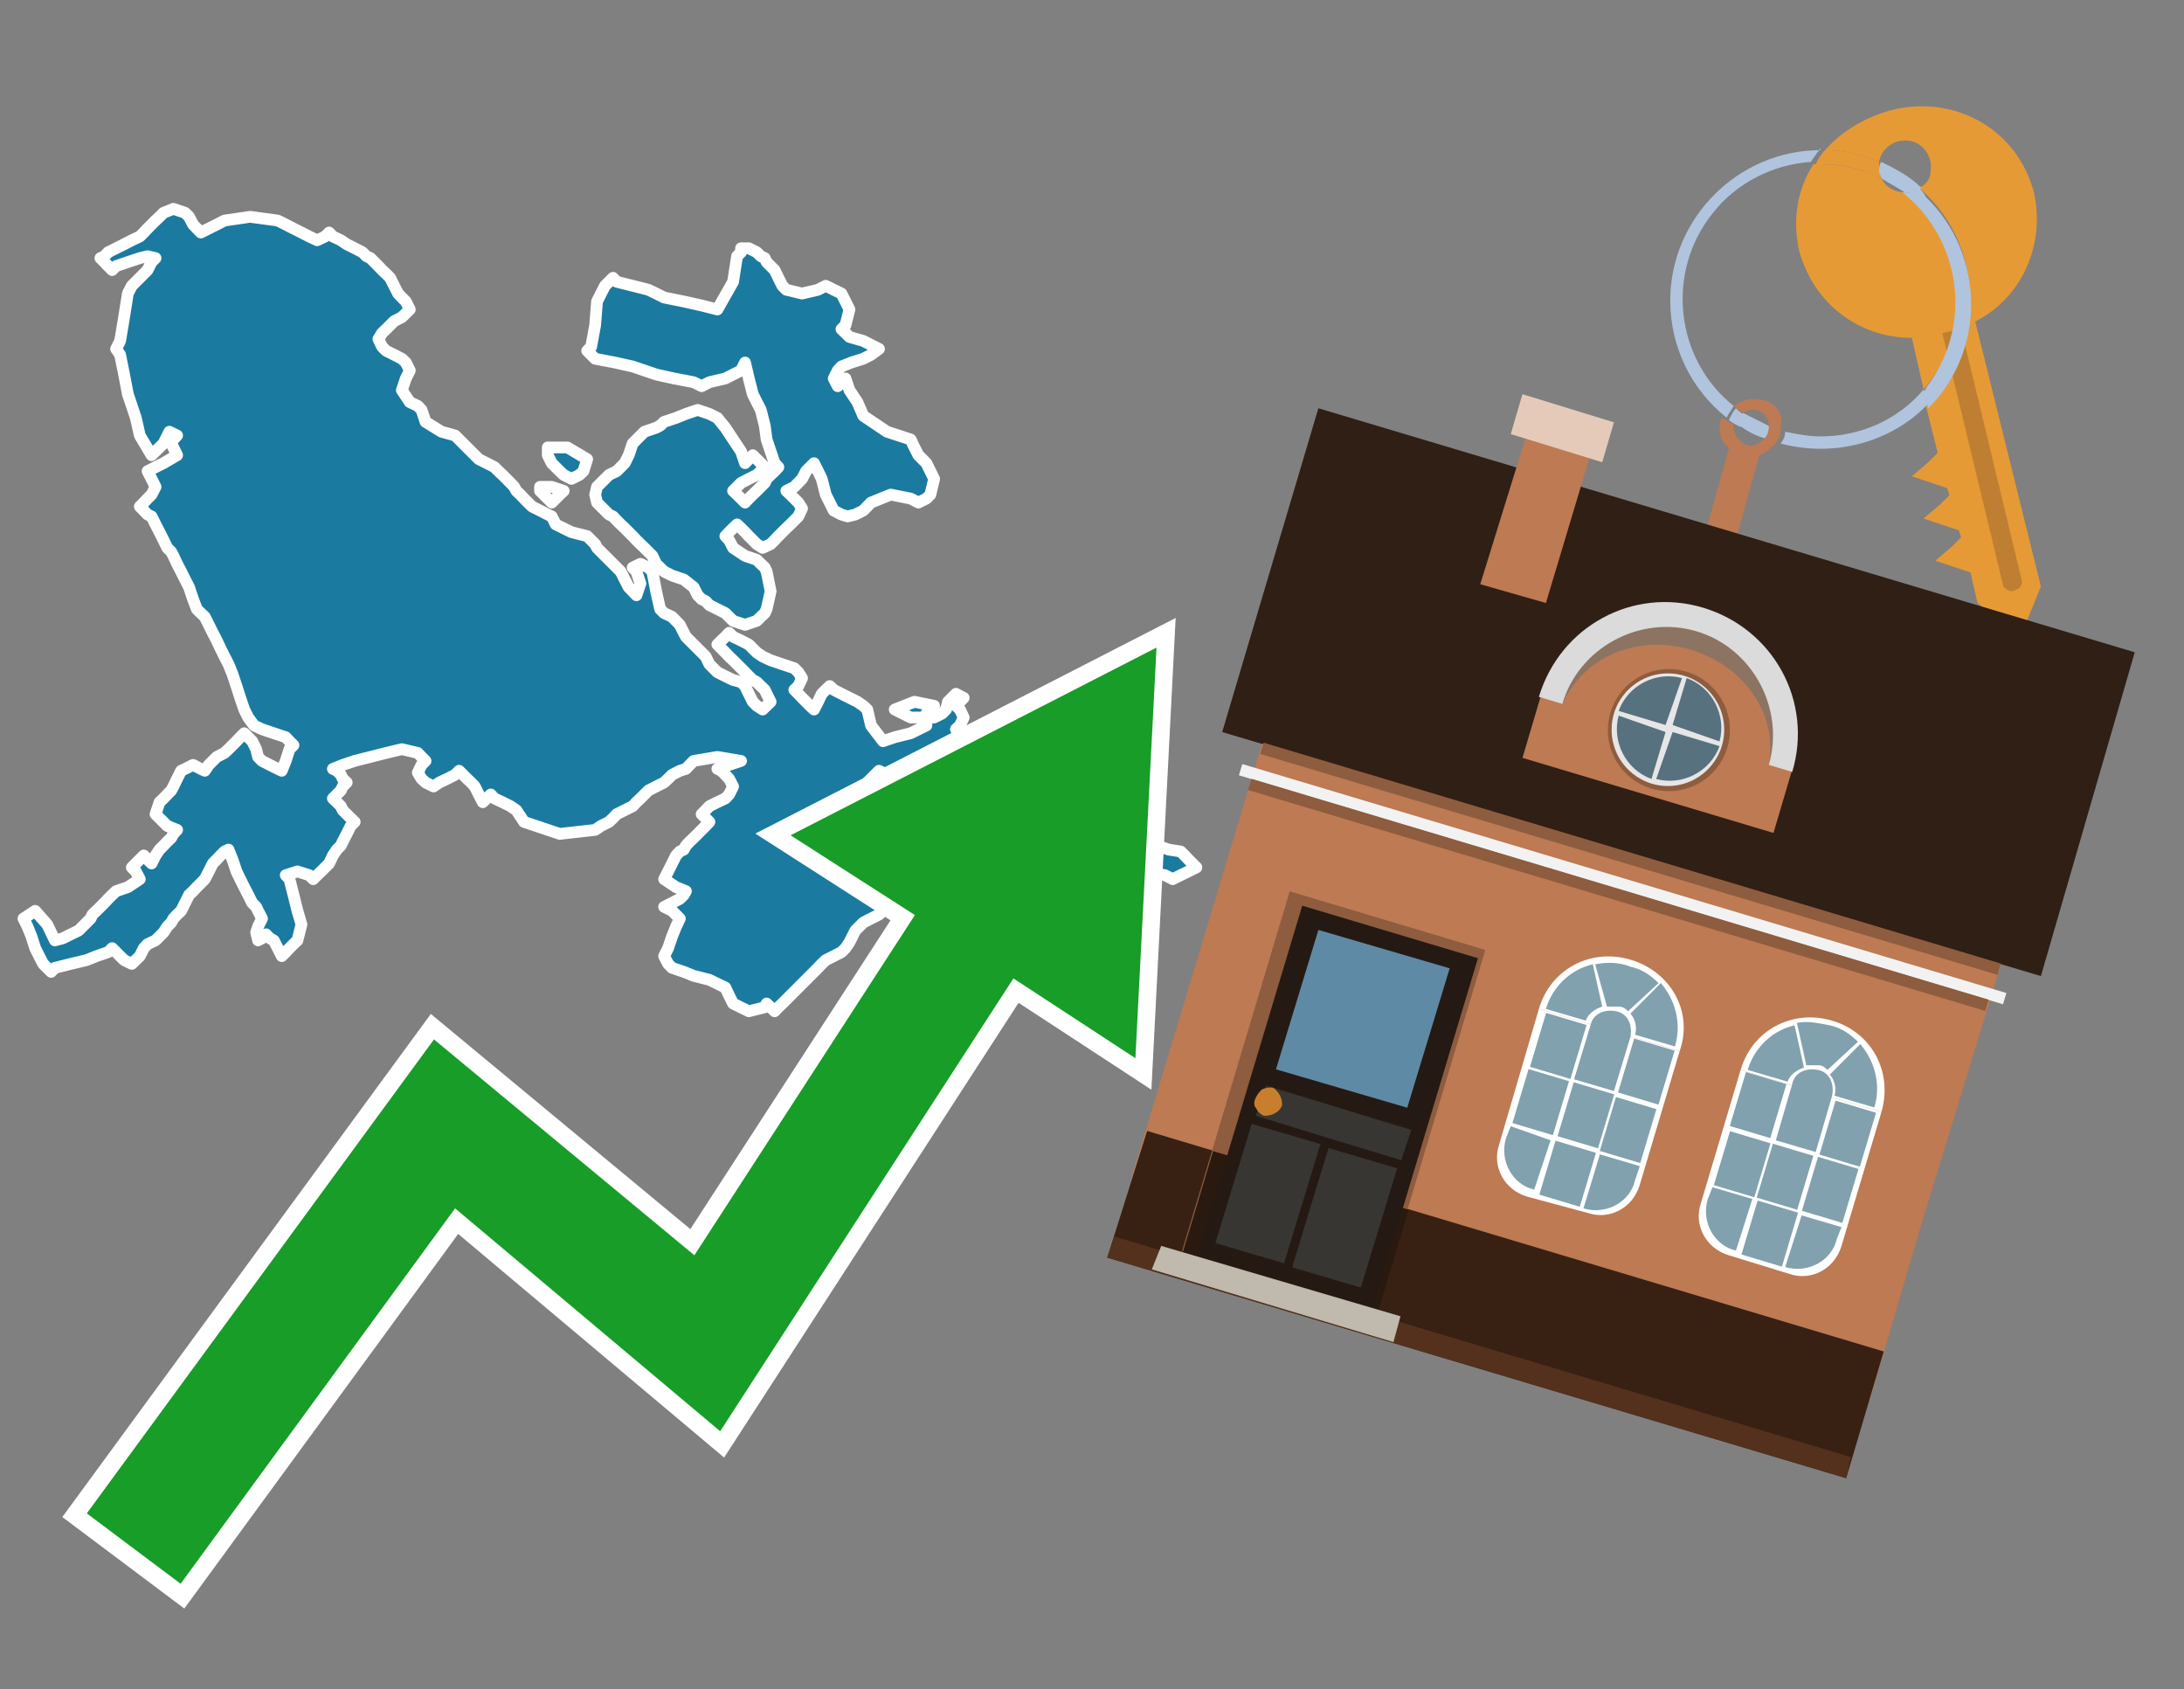
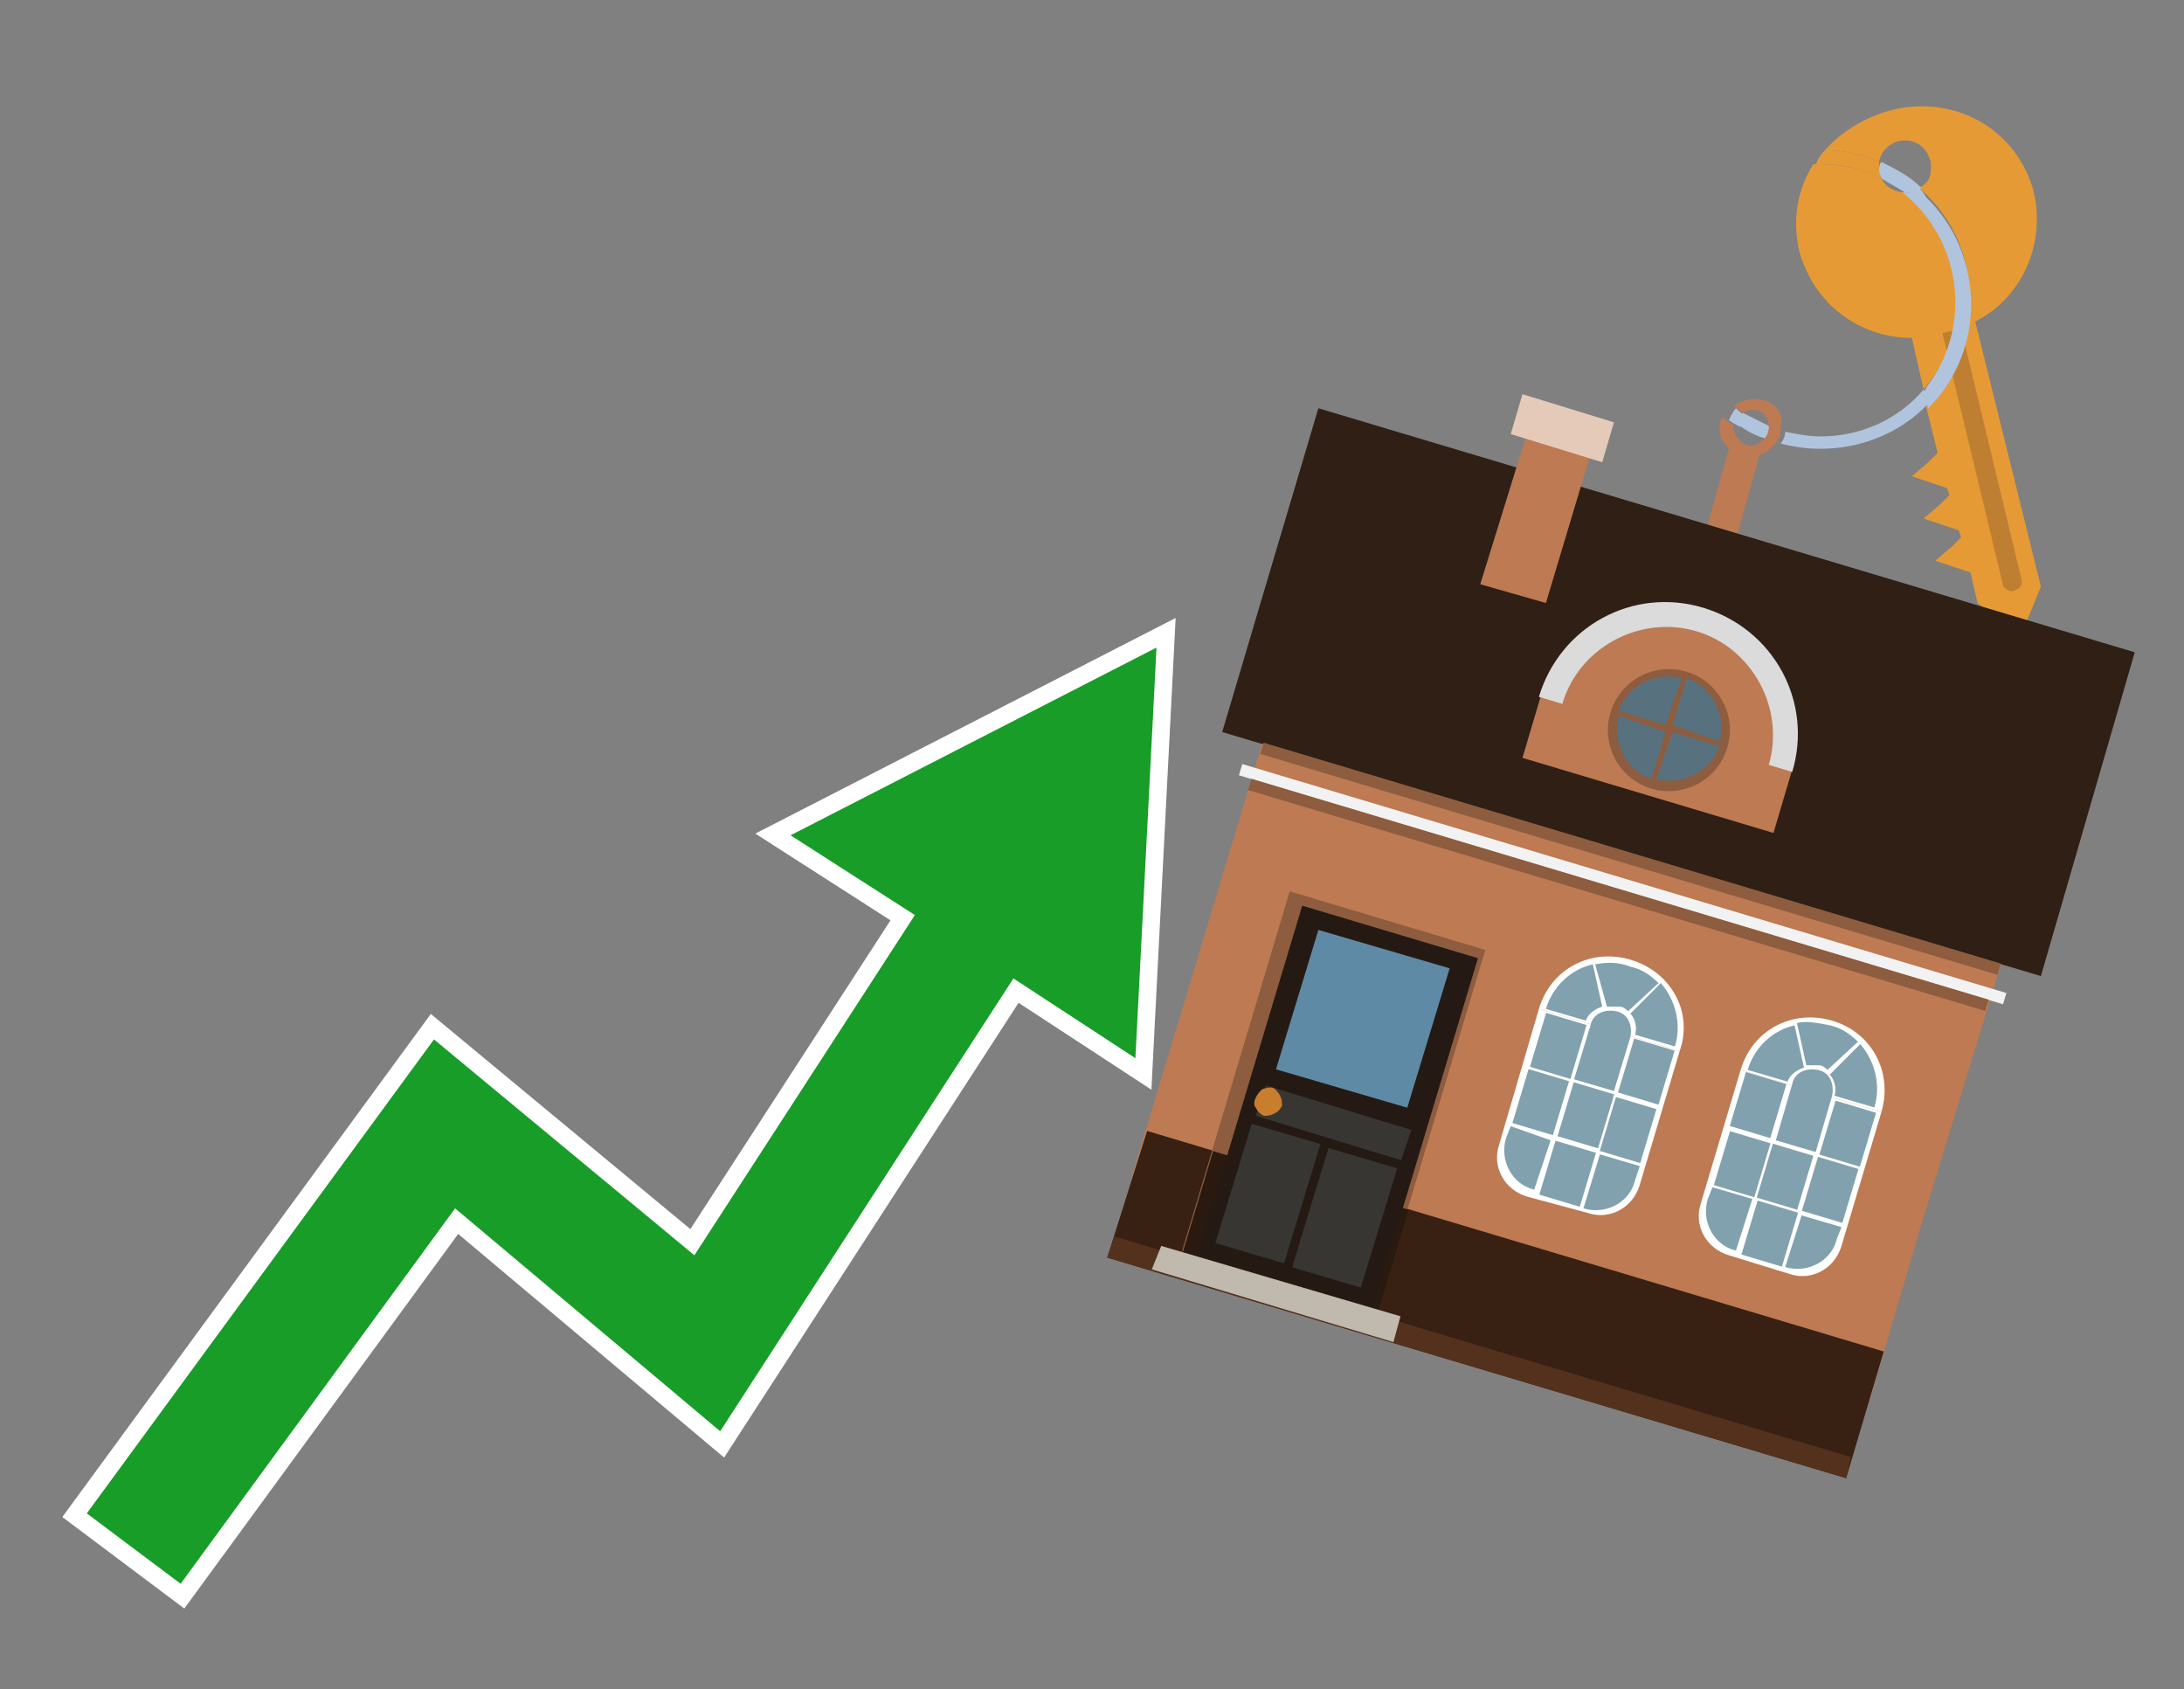
<svg xmlns="http://www.w3.org/2000/svg" version="1.1" id="Text" x="0px" y="0px" width="93.1px" height="72px" viewBox="0 0 93.1 72" style="enable-background:new 0 0 93.1 72;" xml:space="preserve">
  <rect x="0" y="0" width="93.1" height="72" fill="#808080" stroke="none" />
  <style type="text/css">
	.st0{fill:#1B7AA0;stroke:#FFFFFF;stroke-width:0.5;stroke-linejoin:round;}
	.st1{fill:none;stroke:#FFFFFF;stroke-width:1.5;stroke-miterlimit:10;}
	.st2{fill:#179D28;}
	.st3{fill:#E69A35;}
	.st4{fill:#B0C4DE;}
	.st5{fill:#BD7A53;}
	.st6{fill:#BF7F32;}
	.st7{fill-rule:evenodd;clip-rule:evenodd;fill:#2F1F15;}
	.st8{fill-rule:evenodd;clip-rule:evenodd;fill:#BD7A53;}
	.st9{fill-rule:evenodd;clip-rule:evenodd;fill:#382113;}
	.st10{fill-rule:evenodd;clip-rule:evenodd;fill:#54311D;}
	.st11{fill-rule:evenodd;clip-rule:evenodd;fill:#F2F2F2;}
	.st12{fill-rule:evenodd;clip-rule:evenodd;fill:#8E5C3E;}
	.st13{fill-rule:evenodd;clip-rule:evenodd;fill:#E5CABA;}
	.st14{fill-rule:evenodd;clip-rule:evenodd;fill:#2A190E;}
	.st15{fill:#241A13;}
	.st16{fill:#5F8AA5;}
	.st17{fill:#383633;}
	.st18{fill:#C87E2C;}
	.st19{fill-rule:evenodd;clip-rule:evenodd;fill:#C0B9AD;}
	.st20{fill-rule:evenodd;clip-rule:evenodd;fill:#FFFFFF;}
	.st21{fill-rule:evenodd;clip-rule:evenodd;fill:#81A1AE;}
	.st22{fill-rule:evenodd;clip-rule:evenodd;fill:#E6E6E6;}
	.st23{fill:#58717F;}
	.st24{opacity:0.6;fill-rule:evenodd;clip-rule:evenodd;fill:#6D6E6D;}
	.st25{fill:#DADBDA;}
</style>
-   <path class="st0" d="M39.82,30.58L40.16,30.41L40.33,30.24L40.41,29.91L40.75,29.57L41.08,29.74L40.92,29.91L40.75,30.08L40.92,30.24L41.08,30.58L40.92,30.92L40.75,31.08L40.92,31.25L41.08,31.76L41.42,32.26L41.76,32.43L42.09,32.6L42.43,32.77L42.93,32.85L43.44,33.02L43.77,33.19L44.03,33.35L44.36,33.52L44.7,33.69L45.03,33.86L45.37,34.03L45.71,34.19L46.04,34.36L46.55,34.53L47.05,34.7L47.22,34.87L47.39,35.2L47.22,35.54L47.05,35.71L46.38,35.87L45.71,36.04L46.88,36.21L47.97,36.04L48.65,35.87L49.32,36.04L49.82,36.21L50.33,36.29L50.5,36.46L50.66,36.63L50.83,36.8L51.0,36.97L50.66,37.14L50.33,37.3L49.99,37.47L49.66,37.3L48.82,37.14L47.97,37.47L47.22,37.81L46.38,37.64L45.37,37.47L44.36,37.64L43.94,37.81L43.44,37.64L43.27,37.47L43.1,37.14L43.27,36.8L43.44,36.63L42.93,36.46L42.43,36.29L42.09,36.21L41.76,36.46L41.59,36.8L41.42,36.29L41.25,35.87L41.08,35.71L40.92,35.54L40.75,35.37L40.58,35.2L40.41,35.03L40.33,34.87L40.16,34.7L39.82,34.53L39.49,34.36L39.32,34.19L39.15,33.86L38.82,33.52L38.48,33.35L38.14,33.19L37.81,33.02L37.47,32.85L37.13,33.19L36.8,33.52L36.46,33.69L36.63,33.86L36.8,34.03L36.97,34.19L37.13,34.36L37.3,34.53L37.47,34.7L37.64,34.87L37.81,34.53L37.97,34.19L38.14,34.03L38.31,33.86L38.48,34.03L38.65,34.19L38.82,34.36L38.98,34.53L39.15,34.87L39.32,35.2L39.49,36.04L39.32,36.8L39.15,37.14L38.98,37.47L38.82,37.81L38.48,38.14L38.14,38.31L37.97,38.48L37.81,38.65L37.64,38.82L37.47,38.98L37.13,39.15L36.8,39.32L36.63,39.49L36.46,39.66L36.38,39.82L36.21,40.16L36.04,40.41L35.87,40.58L35.54,40.75L35.2,40.92L35.03,41.08L34.87,41.25L34.7,41.42L34.53,41.59L34.36,41.76L34.19,41.93L34.03,42.09L33.86,42.26L33.69,42.43L33.52,42.6L33.35,42.77L33.18,42.93L33.02,43.1L32.85,42.93L32.68,42.77L32.6,42.93L31.92,43.1L31.25,42.77L31.08,42.43L30.92,42.09L30.24,41.76L29.57,41.59L29.15,41.42L28.65,41.25L28.48,41.08L28.31,40.75L28.48,40.41L28.65,39.91L28.82,39.49L28.98,39.15L28.65,38.82L28.31,38.65L28.65,38.48L28.98,38.31L29.15,38.14L29.24,37.98L28.82,37.81L28.31,37.47L28.48,37.14L28.65,36.8L28.82,36.46L28.98,36.29L29.15,36.21L29.24,36.04L29.4,35.87L29.57,35.71L29.74,35.54L29.91,35.37L30.08,35.2L30.24,35.03L30.08,34.87L29.91,34.7L30.08,34.53L30.24,34.36L30.58,34.19L30.92,34.03L31.08,33.86L31.25,33.52L31.08,33.19L30.92,33.02L30.75,32.85L30.58,32.77L31.08,32.6L31.59,32.43L30.58,32.26L29.57,32.43L29.4,32.6L29.24,32.77L28.98,32.85L28.65,33.02L28.48,33.19L28.31,33.35L27.97,33.52L27.64,33.69L27.47,33.86L27.3,34.03L27.13,34.19L26.97,34.36L26.63,34.53L26.29,34.7L26.13,34.87L25.96,35.03L25.62,35.2L25.37,35.37L23.86,35.54L22.34,35.03L22.01,34.53L21.76,34.36L21.42,34.19L21.08,34.03L20.92,33.86L20.75,34.03L20.58,34.19L20.41,33.86L20.24,33.52L20.08,33.35L19.91,33.19L19.74,33.02L19.57,32.85L19.4,33.02L19.07,33.19L18.73,33.35L18.48,33.52L18.14,33.35L17.97,33.19L17.81,32.93L17.97,32.6L18.14,32.43L17.97,32.26L17.81,32.09L17.13,31.93L16.46,32.09L15.79,32.26L15.12,32.43L14.61,32.6L14.19,32.77L14.36,32.85L14.53,33.02L14.61,33.19L14.78,33.35L14.61,33.52L14.53,33.69L14.36,33.86L14.19,34.03L14.36,34.19L14.53,34.36L14.61,34.53L14.78,34.7L14.95,34.87L15.12,35.03L14.95,35.2L14.78,35.54L14.61,35.87L14.53,36.04L14.36,36.21L14.19,36.46L14.03,36.8L13.86,36.97L13.69,37.14L13.52,37.3L13.35,37.47L13.18,37.3L12.68,37.14L12.18,37.3L12.34,37.47L12.51,38.14L12.68,38.82L12.85,39.4L12.68,40.08L12.51,40.24L12.34,40.41L12.18,40.58L12.01,40.75L11.84,40.41L11.67,40.08L11.5,39.99L11.34,39.82L11.17,39.99L11.0,40.08L10.92,39.74L11.0,39.49L11.17,39.15L11.0,38.82L10.92,38.65L10.75,38.48L10.58,38.14L10.41,37.81L10.24,37.47L10.08,37.14L9.91,36.63L9.74,36.21L9.57,36.29L9.4,36.46L9.24,36.63L9.07,36.8L8.9,37.14L8.73,37.47L8.56,37.64L8.39,37.81L8.23,37.98L8.06,38.14L7.89,38.48L7.72,38.82L7.55,38.98L7.39,39.15L7.3,39.32L7.13,39.49L6.97,39.74L6.63,40.08L6.29,40.24L6.13,40.41L5.96,40.75L5.62,41.08L5.29,40.92L5.12,40.75L4.95,40.58L4.78,40.41L4.61,40.58L4.11,40.75L3.69,40.92L3.02,41.08L2.34,41.25L2.18,41.42L2.01,41.25L1.84,41.08L1.67,40.75L1.5,40.41L1.34,39.91L1.17,39.49L1.0,39.15L1.5,38.82L2.01,39.4L2.34,40.08L2.68,39.99L3.02,39.82L3.35,39.66L3.52,39.49L3.69,39.32L3.86,39.15L3.94,38.98L4.11,38.82L4.28,38.65L4.45,38.48L4.61,38.31L4.78,38.14L4.95,37.98L5.45,37.81L5.96,37.47L5.79,37.14L5.62,36.97L5.79,36.8L5.96,36.63L6.13,36.46L6.29,36.63L6.46,36.8L6.63,36.46L6.8,36.21L6.97,36.04L7.13,35.87L7.3,35.71L7.39,35.54L7.55,35.37L7.13,35.2L6.63,34.7L6.8,34.19L6.97,34.03L7.13,33.86L7.3,33.69L7.39,33.52L7.55,33.19L7.72,32.85L7.89,32.77L8.23,32.6L8.56,32.77L8.73,32.85L8.9,32.6L9.24,32.26L9.57,32.09L9.74,31.93L9.91,31.76L10.08,31.59L10.24,31.42L10.41,31.25L10.58,31.42L10.75,31.59L10.92,31.93L11.0,32.26L11.17,32.43L11.5,32.6L11.84,32.77L12.01,32.85L12.18,32.43L12.34,31.93L12.51,31.76L12.34,31.59L12.18,31.42L11.67,31.25L11.17,31.08L10.83,30.92L10.58,30.58L10.41,30.24L10.24,29.74L10.08,29.24L9.91,28.73L9.74,28.31L9.57,27.98L9.4,27.64L9.24,27.3L9.07,26.97L8.9,26.63L8.73,26.29L8.56,26.13L8.39,25.96L8.23,25.54L8.06,25.03L7.89,24.7L7.72,24.36L7.55,24.03L7.39,23.69L7.3,23.52L7.13,23.35L6.97,23.02L6.8,22.68L6.63,22.35L6.46,22.01L6.29,21.93L6.13,21.76L5.96,21.59L6.13,21.42L6.29,21.25L6.46,21.08L6.63,20.75L6.46,20.41L6.29,20.08L6.97,19.74L7.55,19.4L7.39,19.07L7.3,18.9L7.39,18.73L7.55,18.56L7.22,18.4L6.97,18.9L6.46,19.4L5.96,18.56L5.79,17.81L5.62,17.3L5.45,16.8L5.29,15.96L5.12,15.12L4.95,14.87L5.12,14.53L5.29,13.52L5.45,12.51L5.62,12.18L5.96,11.84L6.29,11.51L6.46,11.17L6.63,11.0L6.29,10.92L5.96,11.0L5.45,11.17L4.95,11.34L4.78,11.51L4.61,11.34L4.45,11.17L4.28,11.0L4.45,10.92L4.61,10.75L4.95,10.58L5.29,10.41L5.62,10.24L5.96,10.08L6.13,9.91L6.29,9.74L6.46,9.57L6.63,9.4L6.8,9.24L6.97,9.07L7.39,8.9L7.89,9.07L8.06,9.24L8.23,9.57L8.56,9.91L8.9,9.74L9.24,9.57L9.57,9.4L10.66,9.24L11.84,9.4L12.18,9.57L12.51,9.74L12.85,9.91L13.18,10.08L13.52,10.24L13.86,10.08L14.03,9.91L14.19,10.08L14.53,10.24L14.78,10.41L15.12,10.58L15.45,10.75L15.62,10.92L15.79,11.0L15.96,11.17L16.13,11.34L16.29,11.51L16.46,11.67L16.63,11.84L16.8,12.18L16.97,12.51L17.13,12.68L17.3,12.85L17.47,13.19L17.13,13.52L16.8,13.69L16.63,13.86L16.46,14.03L16.29,14.19L16.13,14.45L16.29,14.78L16.46,14.95L16.8,15.12L17.13,15.29L17.3,15.45L17.47,15.79L17.3,16.13L17.13,16.63L17.47,17.14L17.81,17.3L17.97,17.47L18.14,17.98L18.82,18.4L19.4,18.56L19.57,18.73L19.74,18.9L19.91,19.07L20.08,19.24L20.24,19.4L20.41,19.57L20.75,19.74L21.08,19.91L21.25,20.08L21.42,20.24L21.59,20.41L21.76,20.58L21.92,20.75L22.01,20.92L22.18,21.08L22.34,21.25L22.51,21.42L22.68,21.59L23.02,21.76L23.35,21.93L23.52,22.01L23.69,22.35L24.36,22.68L25.03,22.85L25.2,23.02L25.37,23.19L25.45,23.35L25.62,23.52L25.79,23.69L25.96,23.86L26.13,24.03L26.29,24.19L26.46,24.36L26.63,24.7L26.8,25.03L26.97,25.2L27.13,25.37L27.3,24.87L27.13,24.36L26.97,24.19L27.3,24.03L27.64,24.19L27.81,24.36L27.97,25.2L28.14,25.96L28.31,26.13L28.65,26.29L28.98,26.63L29.15,26.97L29.24,27.14L29.4,27.3L29.57,27.47L29.74,27.64L29.91,27.81L30.08,27.98L30.24,28.31L30.58,28.65L30.92,28.82L31.25,28.98L31.59,29.07L31.76,29.24L31.92,29.57L32.09,29.91L32.26,30.08L32.51,30.24L32.85,29.91L32.68,29.57L32.6,29.4L32.43,29.24L32.26,29.07L32.09,28.98L31.92,28.82L31.76,28.65L31.59,28.48L31.42,28.31L31.25,28.14L31.08,27.98L30.92,27.81L30.75,27.64L30.58,27.47L30.75,27.3L30.92,27.14L31.08,26.97L31.25,27.14L31.59,27.3L31.92,27.47L32.09,27.64L32.26,27.81L32.51,27.98L32.85,28.14L33.35,28.31L33.86,28.48L34.03,28.65L34.19,28.9L34.03,29.24L33.86,29.4L34.03,29.57L34.19,29.74L34.36,29.91L34.53,30.08L34.7,30.24L34.87,29.91L35.03,29.57L35.2,29.4L35.37,29.24L35.54,29.4L35.87,29.57L36.21,29.74L36.55,29.91L36.8,30.08L36.97,30.24L37.13,30.92L37.64,31.59L38.14,31.42L38.82,31.25L39.49,30.92L39.49,30.58ZM24.19,19.07L25.03,19.57L24.87,20.08L24.7,20.24L24.36,20.41L24.03,20.24L23.86,20.08L23.69,19.91L23.52,19.74L23.35,19.4L23.35,19.07ZM31.92,10.58L32.26,10.75L32.43,10.92L32.6,11.0L32.68,11.17L32.85,11.34L33.02,11.51L33.18,11.84L33.35,12.18L33.52,12.35L34.19,12.51L34.87,12.35L35.2,12.18L35.54,12.35L35.87,12.51L36.21,13.19L36.04,13.86L35.87,14.03L36.04,14.19L36.21,14.36L36.8,14.53L37.47,14.87L37.13,15.12L36.8,15.29L36.29,15.45L35.87,15.62L35.71,15.79L35.54,16.13L35.71,16.46L35.87,16.29L36.04,16.13L36.21,16.63L36.55,17.14L36.8,17.72L37.81,18.4L38.82,18.73L38.98,19.07L39.15,19.4L39.49,19.74L39.82,20.41L39.66,21.08L39.49,21.25L39.15,21.42L38.82,21.25L37.97,21.08L37.13,21.42L36.8,21.76L36.46,21.93L36.13,22.01L35.87,21.93L35.54,21.76L35.2,21.08L35.03,20.41L34.87,20.08L34.7,19.74L34.53,19.91L34.36,20.08L34.19,20.41L33.86,20.75L33.52,20.92L33.69,21.08L33.86,21.25L34.03,21.42L34.19,21.67L34.03,22.01L33.86,22.18L33.69,22.35L33.52,22.51L33.35,22.68L33.18,22.85L33.02,23.02L32.85,23.19L32.51,23.35L32.26,23.19L32.09,23.02L31.92,22.85L31.76,22.68L31.59,22.51L31.42,22.35L31.25,22.51L31.08,22.68L30.92,22.85L31.08,23.02L31.25,23.35L31.76,23.69L32.26,23.86L32.43,24.03L32.6,24.19L32.68,24.36L32.85,25.2L32.68,25.96L32.6,26.13L32.43,26.29L32.26,26.46L31.76,26.63L31.25,26.46L31.08,26.29L30.92,26.13L30.58,25.96L30.24,25.79L30.08,25.62L29.91,25.54L29.74,25.37L29.57,25.03L29.15,24.7L28.65,24.53L28.31,24.36L27.97,24.03L27.81,23.69L27.64,23.52L27.47,23.35L27.3,23.19L27.13,23.02L26.97,22.85L26.8,22.68L26.63,22.51L26.46,22.35L26.29,22.18L26.13,22.01L25.96,21.93L25.79,21.76L25.62,21.59L25.45,21.42L25.37,21.08L25.45,20.75L25.62,20.58L25.79,20.41L25.96,20.24L26.29,20.08L26.63,19.74L26.8,19.4L26.97,18.9L27.47,18.4L27.97,18.23L28.14,18.14L28.31,17.98L28.82,17.81L29.24,17.64L29.74,17.47L30.24,17.64L30.58,17.81L30.92,18.23L31.25,18.73L31.59,19.24L31.76,19.74L31.92,19.57L32.09,19.4L32.26,19.57L32.43,19.74L32.6,19.91L32.43,20.08L32.26,20.24L31.92,20.41L31.59,20.58L31.42,20.75L31.25,20.92L31.42,21.08L31.59,21.25L31.76,21.42L31.92,21.25L32.09,21.08L32.26,20.92L32.43,20.75L32.6,20.58L32.68,20.41L32.85,20.24L33.02,20.08L33.18,19.91L33.02,19.74L32.85,19.24L32.68,18.73L32.6,18.14L32.43,17.47L32.26,17.14L32.09,16.8L31.92,16.13L31.76,15.45L31.59,15.79L30.92,16.13L30.24,16.29L29.91,16.46L29.57,16.29L28.73,16.13L27.97,15.96L27.47,15.79L26.97,15.62L26.21,15.45L25.37,15.29L25.2,15.12L25.03,14.95L25.2,14.78L25.37,13.86L25.45,12.85L25.62,12.51L25.79,12.18L25.96,12.01L26.13,11.84L26.29,12.01L26.97,12.18L27.64,12.35L27.97,12.51L28.31,12.68L29.15,12.85L29.91,13.02L30.58,13.19L31.25,12.01L31.42,10.92L31.59,10.75L31.59,10.58ZM23.52,20.75L24.03,20.92L23.86,21.08L23.69,21.25L23.52,21.42L23.35,21.25L23.18,21.08L23.02,20.92L23.02,20.75ZM38.82,30.58L38.14,30.24L38.98,29.91L39.82,30.08L39.66,30.24L39.49,30.41L39.49,30.58Z" />
  <polygon class="st1" points="49.3,27.6 33.7,35.6 39,39 29.6,53.5 18.5,44.3 3.7,64.5 7.7,67.5 19.4,51.5 30.7,61 43.2,41.7   48.4,45.1 " />
  <polygon class="st2" points="49.3,27.6 33.7,35.6 39,39 29.6,53.5 18.5,44.3 3.7,64.5 7.7,67.5 19.4,51.5 30.7,61 43.2,41.7   48.4,45.1 " />
  <path class="st3" d="M80.2,7.6c0-0.1-0.1-0.2-0.1-0.3c0-0.1,0-0.3,0-0.4c-0.7-0.3-1.5-0.5-2.3-0.5c-0.2,0.2-0.3,0.4-0.4,0.6  c0.1,0,0.2,0,0.3,0C78.5,7,79.4,7.2,80.2,7.6z" />
-   <path class="st4" d="M77.6,6.4c-3.5,0-6.4,2.9-6.4,6.4c0,2,0.9,3.8,2.4,5c0.1-0.2,0.2-0.3,0.3-0.5c-2.5-2-2.9-5.7-0.9-8.2  c1-1.3,2.6-2.1,4.2-2.2c0.1-0.2,0.3-0.4,0.4-0.6V6.4z" />
  <path class="st3" d="M84.2,13.7c2-1,3-3.3,2.5-5.5C86,5.5,83.3,4,80.6,4.7c-1.1,0.3-2.1,0.9-2.8,1.7c0.8,0,1.6,0.2,2.3,0.5  c0.1-0.6,0.7-1,1.3-0.9c0.6,0.1,1,0.7,0.9,1.3c0,0.3-0.2,0.6-0.5,0.7c2.7,2.3,2.9,6.4,0.6,9c-0.1,0.1-0.2,0.2-0.3,0.3l0.5,2  l-0.4,0.4l-0.7,0.6l0.9,0.3l0.6,0.2l0.1,0.3l-0.4,0.4L82,22.1l0.9,0.3l0.6,0.2l0.1,0.3l-0.4,0.4l-0.7,0.6l0.9,0.3l0.6,0.2l0.3,1.3  l1.8,1.5L87,25L84.2,13.7z" />
  <path class="st3" d="M81.2,8.2c-0.4,0-0.8-0.2-1-0.6C79.4,7.2,78.5,7,77.6,7c-0.1,0-0.2,0-0.3,0c-0.7,1.1-0.9,2.4-0.6,3.7  c0.6,2.2,2.5,3.7,4.8,3.7l0.5,2.2c2.1-2.4,1.9-6.1-0.6-8.2C81.3,8.3,81.2,8.3,81.2,8.2z" />
  <path class="st4" d="M74.1,18.1c0.4,0.3,0.8,0.5,1.2,0.6c0.1-0.1,0.2-0.3,0.2-0.5l0,0c-0.4-0.2-0.8-0.4-1.2-0.6  C74.2,17.8,74.1,17.9,74.1,18.1z" />
  <path class="st4" d="M74.4,17.7c-0.2-0.1-0.3-0.2-0.4-0.3c-0.1,0.1-0.2,0.3-0.3,0.5c0.1,0.1,0.3,0.2,0.5,0.3  C74.1,17.9,74.2,17.8,74.4,17.7z" />
  <path class="st5" d="M74.8,17c-0.3,0-0.6,0.1-0.9,0.3c0.1,0.1,0.3,0.2,0.4,0.3c0.3-0.2,0.8-0.2,1,0.2c0.1,0.1,0.1,0.3,0.1,0.4l0,0  c0,0.4-0.3,0.7-0.7,0.8c-0.4,0-0.7-0.3-0.8-0.7c0,0,0,0,0-0.1v-0.1c-0.2-0.1-0.3-0.2-0.5-0.3c-0.2,0.4-0.1,1,0.3,1.3l-1,3.6L74,23  l1-3.6c0.3-0.1,0.5-0.3,0.7-0.5c0.1-0.2,0.2-0.3,0.2-0.5c0-0.1,0-0.1,0-0.2C76.1,17.5,75.5,17,74.8,17z" />
  <path class="st6" d="M86,25.1l-0.2,0.1c-0.2,0-0.3-0.1-0.4-0.2l0,0l-2.6-10.8l0.8-0.2l2.6,10.8C86.2,24.9,86.1,25.1,86,25.1L86,25.1  z" />
  <path class="st4" d="M80.1,7.3c0,0.1,0.1,0.2,0.1,0.3c0.3,0.2,0.7,0.4,1,0.6c0.1,0,0.2,0,0.3,0c0.1,0,0.3-0.1,0.4-0.2  c-0.5-0.5-1.1-0.8-1.7-1.1C80.1,7,80.1,7.2,80.1,7.3z" />
  <path class="st4" d="M77.6,18.6c-0.5,0-1-0.1-1.5-0.2c0,0.2-0.1,0.4-0.2,0.5c2.2,0.6,4.7,0,6.3-1.7L82,16.6  C80.9,17.9,79.3,18.6,77.6,18.6z" />
  <path class="st4" d="M81.8,8c-0.1,0.1-0.2,0.1-0.4,0.2c-0.1,0-0.2,0-0.3,0c2.5,2,3,5.6,1.1,8.2c-0.1,0.1-0.1,0.2-0.2,0.3l0.2,0.7  c2.5-2.5,2.4-6.6-0.1-9C82,8.2,81.9,8.1,81.8,8L81.8,8z" />
  <g>
    <polygon class="st7" points="87,41.6 52.1,31.2 56.2,17.4 91,27.8 87,41.6  " />
    <polygon class="st8" points="81.9,52.2 85.3,41.1 53.8,31.7 48.2,50.3 79.7,59.7  " />
    <polygon class="st9" points="78.7,63 80.3,57.6 48.9,48.2 47.2,53.6 78.7,63  " />
    <polygon class="st10" points="78.7,63 78.9,62.1 47.5,52.7 47.2,53.6 78.7,63  " />
    <rect x="52.1" y="37.4" transform="matrix(-0.958 -0.287 0.287 -0.958 124.563 93.583)" class="st11" width="34" height="0.5" />
    <rect x="52.6" y="37.9" transform="matrix(-0.958 -0.287 0.287 -0.958 124.14 94.489)" class="st12" width="32.8" height="0.5" />
    <rect x="53" y="36.4" transform="matrix(-0.958 -0.287 0.287 -0.958 125.475 91.628)" class="st12" width="32.8" height="0.5" />
    <polygon class="st8" points="68,18.7 65.3,17.8 63.1,24.9 65.9,25.7 68,18.7  " />
    <polygon class="st13" points="68.8,18 64.9,16.8 64.4,18.5 68.3,19.7 68.8,18  " />
    <g>
      <rect x="52.5" y="38.9" transform="matrix(0.958 0.287 -0.287 0.958 15.849 -14.344)" class="st12" width="8.7" height="16" />
      <rect x="50.9" y="50.2" transform="matrix(0.958 0.287 -0.287 0.958 17.358 -13.64)" class="st14" width="8.7" height="4.5" />
      <g transform="matrix( 0.861, 0, 0, 0.861, 2148,666.7) ">
        <g>
          <g id="Symbol_9_0_Layer2_0_MEMBER_8_MEMBER_12_MEMBER_0_FILL_00000014599094976698332750000017450647480159288714_">
            <path class="st15" d="M-2430.3-729.5l8.7,2.6l-5.2,17.3l-8.7-2.6L-2430.3-729.5z" />
          </g>
        </g>
      </g>
      <g transform="matrix( 0.861, 0, 0, 0.861, 2148,666.7) ">
        <g>
          <g id="Symbol_9_0_Layer2_0_MEMBER_8_MEMBER_12_MEMBER_1_MEMBER_1_FILL_00000044877452633822415250000012838657942505378697_">
            <path class="st16" d="M-2423-726.4l-2.1,6.9l-6.5-1.9l2.1-6.9L-2423-726.4z" />
          </g>
        </g>
      </g>
      <g transform="matrix( 0.861, 0, 0, 0.861, 2148,666.7) ">
        <g>
          <g id="Symbol_9_0_Layer2_0_MEMBER_8_MEMBER_12_MEMBER_2_MEMBER_0_FILL_00000128454501898370036030000003861990524587710870_">
            <path class="st17" d="M-2430.8-711.6l1.8-5.9l3.4,1l-1.8,5.9L-2430.8-711.6z" />
          </g>
        </g>
      </g>
      <g transform="matrix( 0.861, 0, 0, 0.861, 2148,666.7) ">
        <g>
          <g id="Symbol_9_0_Layer2_0_MEMBER_8_MEMBER_12_MEMBER_2_MEMBER_1_FILL_00000068665017512549111380000015570233324217231799_">
            <path class="st17" d="M-2434.6-712.8l1.8-5.9l3.4,1l-1.8,5.9L-2434.6-712.8z" />
          </g>
        </g>
      </g>
      <g transform="matrix( 0.861, 0, 0, 0.861, 2148,666.7) ">
        <g>
          <g id="Symbol_9_0_Layer2_0_MEMBER_8_MEMBER_12_MEMBER_2_MEMBER_1_FILL_00000005225540449741130250000008347087072572673964_">
            <path class="st17" d="M-2432.6-719.1l0.5-1.5l7.2,2.2l-0.5,1.5L-2432.6-719.1z" />
          </g>
        </g>
      </g>
      <g transform="matrix( 0.861, 0, 0, 0.861, 2148,666.7) ">
        <g>
          <g id="Symbol_9_0_Layer2_0_MEMBER_8_MEMBER_13_FILL_00000131350348810376896810000002969418600929340805_">
            <path class="st18" d="M-2432.6-720c0.1-0.2,0.2-0.3,0.3-0.4c0.2-0.1,0.4-0.1,0.5-0.1s0.3,0.2,0.4,0.4c0.1,0.2,0.1,0.3,0.1,0.5       c-0.1,0.2-0.2,0.3-0.4,0.4c-0.2,0.1-0.4,0.1-0.5,0.1c-0.2-0.1-0.3-0.2-0.4-0.4C-2432.7-719.6-2432.7-719.8-2432.6-720z" />
          </g>
        </g>
      </g>
      <polygon class="st19" points="59.4,57.2 59.7,56.1 49.5,53.1 49.1,54.1 59.4,57.2   " />
    </g>
    <g>
      <g>
        <path class="st20" d="M65.6,43l6,1.8l-1.7,5.7c-0.3,1-1.3,1.5-2.2,1.2L65.1,51c-1-0.3-1.5-1.3-1.2-2.2L65.6,43L65.6,43z" />
      </g>
      <rect x="69" y="44.8" transform="matrix(0.287 -0.958 0.958 0.287 6.252 99.807)" class="st21" width="2.4" height="1.8" />
      <rect x="65.2" y="43.7" transform="matrix(0.287 -0.958 0.958 0.287 4.643 95.388)" class="st21" width="2.4" height="1.8" />
      <rect x="68.2" y="47.2" transform="matrix(0.287 -0.958 0.958 0.287 3.405 100.843)" class="st21" width="2.4" height="1.8" />
      <rect x="66.4" y="46.7" transform="matrix(0.287 -0.958 0.958 0.287 2.601 98.633)" class="st21" width="2.4" height="1.8" />
      <rect x="64.5" y="46.1" transform="matrix(0.287 -0.958 0.958 0.287 1.797 96.424)" class="st21" width="2.4" height="1.8" />
      <path class="st21" d="M69.9,49.7l-1.7-0.5l-0.7,2.3l0,0c1,0.3,2-0.3,2.2-1.2L69.9,49.7z" />
      <rect x="65.6" y="49.1" transform="matrix(0.287 -0.958 0.958 0.287 -0.245 99.669)" class="st21" width="2.4" height="1.8" />
      <path class="st21" d="M66.1,48.6L64.4,48l-0.2,0.5c-0.3,1,0.3,2,1.2,2.2v0L66.1,48.6z" />
      <path class="st20" d="M69.5,40.9c-1.7-0.5-3.4,0.4-3.9,2.1l6,1.8C72.2,43.1,71.2,41.4,69.5,40.9z" />
      <path class="st21" d="M69.5,44.2C69.5,44.2,69.5,44.2,69.5,44.2c0.1-0.5-0.1-1-0.6-1.1c-0.5-0.1-1,0.1-1.1,0.6c0,0,0,0,0,0    L67.1,46l1.7,0.5L69.5,44.2L69.5,44.2z" />
      <path class="st21" d="M68.5,42.9c0.2,0,0.3,0,0.5,0c0.2,0,0.3,0.1,0.4,0.2l1.3-1.2c-0.3-0.3-0.7-0.6-1.2-0.7    C69,41,68.5,41,68,41.1L68.5,42.9z" />
      <path class="st21" d="M69.5,43.2c0.2,0.2,0.3,0.6,0.2,0.9l1.7,0.5c0.3-1,0-2-0.6-2.7L69.5,43.2z" />
      <path class="st21" d="M67.6,43.5c0.1-0.3,0.4-0.5,0.7-0.6l-0.4-1.8c-0.9,0.2-1.7,0.9-2,1.9L67.6,43.5z" />
    </g>
    <g>
      <g>
        <path class="st20" d="M74.2,45.6l6,1.8l-1.7,5.7c-0.3,1-1.3,1.5-2.2,1.2l-2.6-0.8c-1-0.3-1.5-1.3-1.2-2.2L74.2,45.6L74.2,45.6z" />
      </g>
      <rect x="77.5" y="47.4" transform="matrix(0.287 -0.958 0.958 0.287 9.907 109.85)" class="st21" width="2.4" height="1.8" />
      <rect x="73.8" y="46.2" transform="matrix(0.287 -0.958 0.958 0.287 8.299 105.431)" class="st21" width="2.4" height="1.8" />
      <rect x="76.8" y="49.8" transform="matrix(0.287 -0.958 0.958 0.287 7.061 110.886)" class="st21" width="2.4" height="1.8" />
      <rect x="74.9" y="49.2" transform="matrix(0.287 -0.958 0.958 0.287 6.257 108.677)" class="st21" width="2.4" height="1.8" />
      <rect x="73" y="48.7" transform="matrix(0.287 -0.958 0.958 0.287 5.453 106.467)" class="st21" width="2.4" height="1.8" />
      <path class="st21" d="M78.5,52.3l-1.7-0.5L76.1,54l0,0c1,0.3,2-0.3,2.2-1.2L78.5,52.3z" />
      <rect x="74.2" y="51.7" transform="matrix(0.287 -0.958 0.958 0.287 3.411 109.713)" class="st21" width="2.4" height="1.8" />
      <path class="st21" d="M74.7,51.1L73,50.6l-0.2,0.5c-0.3,1,0.3,2,1.2,2.2l0,0L74.7,51.1z" />
      <path class="st20" d="M78.1,43.5c-1.7-0.5-3.4,0.4-3.9,2.1l6,1.8C80.7,45.7,79.8,44,78.1,43.5z" />
      <path class="st21" d="M78.1,46.7C78.1,46.7,78.1,46.7,78.1,46.7c0.1-0.5-0.1-1-0.6-1.1c-0.5-0.1-1,0.1-1.1,0.6c0,0,0,0,0,0    l-0.7,2.4l1.7,0.5L78.1,46.7L78.1,46.7z" />
      <path class="st21" d="M77,45.4c0.2,0,0.3,0,0.5,0c0.2,0,0.3,0.1,0.4,0.2l1.3-1.2c-0.3-0.3-0.7-0.6-1.2-0.7c-0.5-0.1-1-0.2-1.4-0.1    L77,45.4z" />
      <path class="st21" d="M78,45.8c0.2,0.2,0.3,0.6,0.2,0.9l1.7,0.5c0.3-1,0-2-0.6-2.7L78,45.8z" />
      <path class="st21" d="M76.2,46.1c0.1-0.3,0.4-0.5,0.7-0.6l-0.4-1.8c-0.9,0.2-1.7,0.9-2,1.9L76.2,46.1z" />
    </g>
    <g>
      <path class="st8" d="M75.6,35.5l-10.7-3.2l0.8-2.7c0,0,3.3-4.3,6.8-3.3c3.6,1.1,3.9,6.5,3.9,6.5L75.6,35.5z" />
      <g>
        <ellipse transform="matrix(0.287 -0.958 0.958 0.287 20.942 90.306)" class="st12" cx="71.1" cy="31.1" rx="2.6" ry="2.6" />
-         <circle class="st22" cx="71.1" cy="31.1" r="2.4" />
        <g>
          <path class="st23" d="M69,30.5c-0.3,1.1,0.3,2.3,1.4,2.7l0.6-2L69,30.5z" />
          <path class="st23" d="M71.7,28.9c-1.1-0.3-2.3,0.3-2.7,1.4l2,0.6L71.7,28.9z" />
          <path class="st23" d="M70.6,33.2c1.1,0.3,2.3-0.3,2.7-1.4l-2-0.6L70.6,33.2z" />
          <path class="st23" d="M73.3,31.6c0.3-1.1-0.3-2.3-1.4-2.7l-0.6,2L73.3,31.6z" />
        </g>
      </g>
-       <path class="st24" d="M72.1,27.7c2.3,0.7,3.7,2.8,3.3,4.9c0.1-0.1,0.1-0.3,0.1-0.4c0.7-2.2-0.8-4.6-3.2-5.3    c-2.4-0.7-4.9,0.5-5.6,2.7c0,0.1-0.1,0.3-0.1,0.4C67.5,28,69.8,27,72.1,27.7z" />
      <g>
-         <path class="st25" d="M72.6,25.9c-3-0.9-6.1,0.8-7,3.8l1,0.3c0.7-2.4,3.3-3.8,5.7-3.1c2.4,0.7,3.8,3.3,3.1,5.7l1,0.3     C77.3,29.9,75.6,26.8,72.6,25.9z" />
+         <path class="st25" d="M72.6,25.9c-3-0.9-6.1,0.8-7,3.8l1,0.3c0.7-2.4,3.3-3.8,5.7-3.1c2.4,0.7,3.8,3.3,3.1,5.7l1,0.3     C77.3,29.9,75.6,26.8,72.6,25.9" />
      </g>
    </g>
  </g>
</svg>